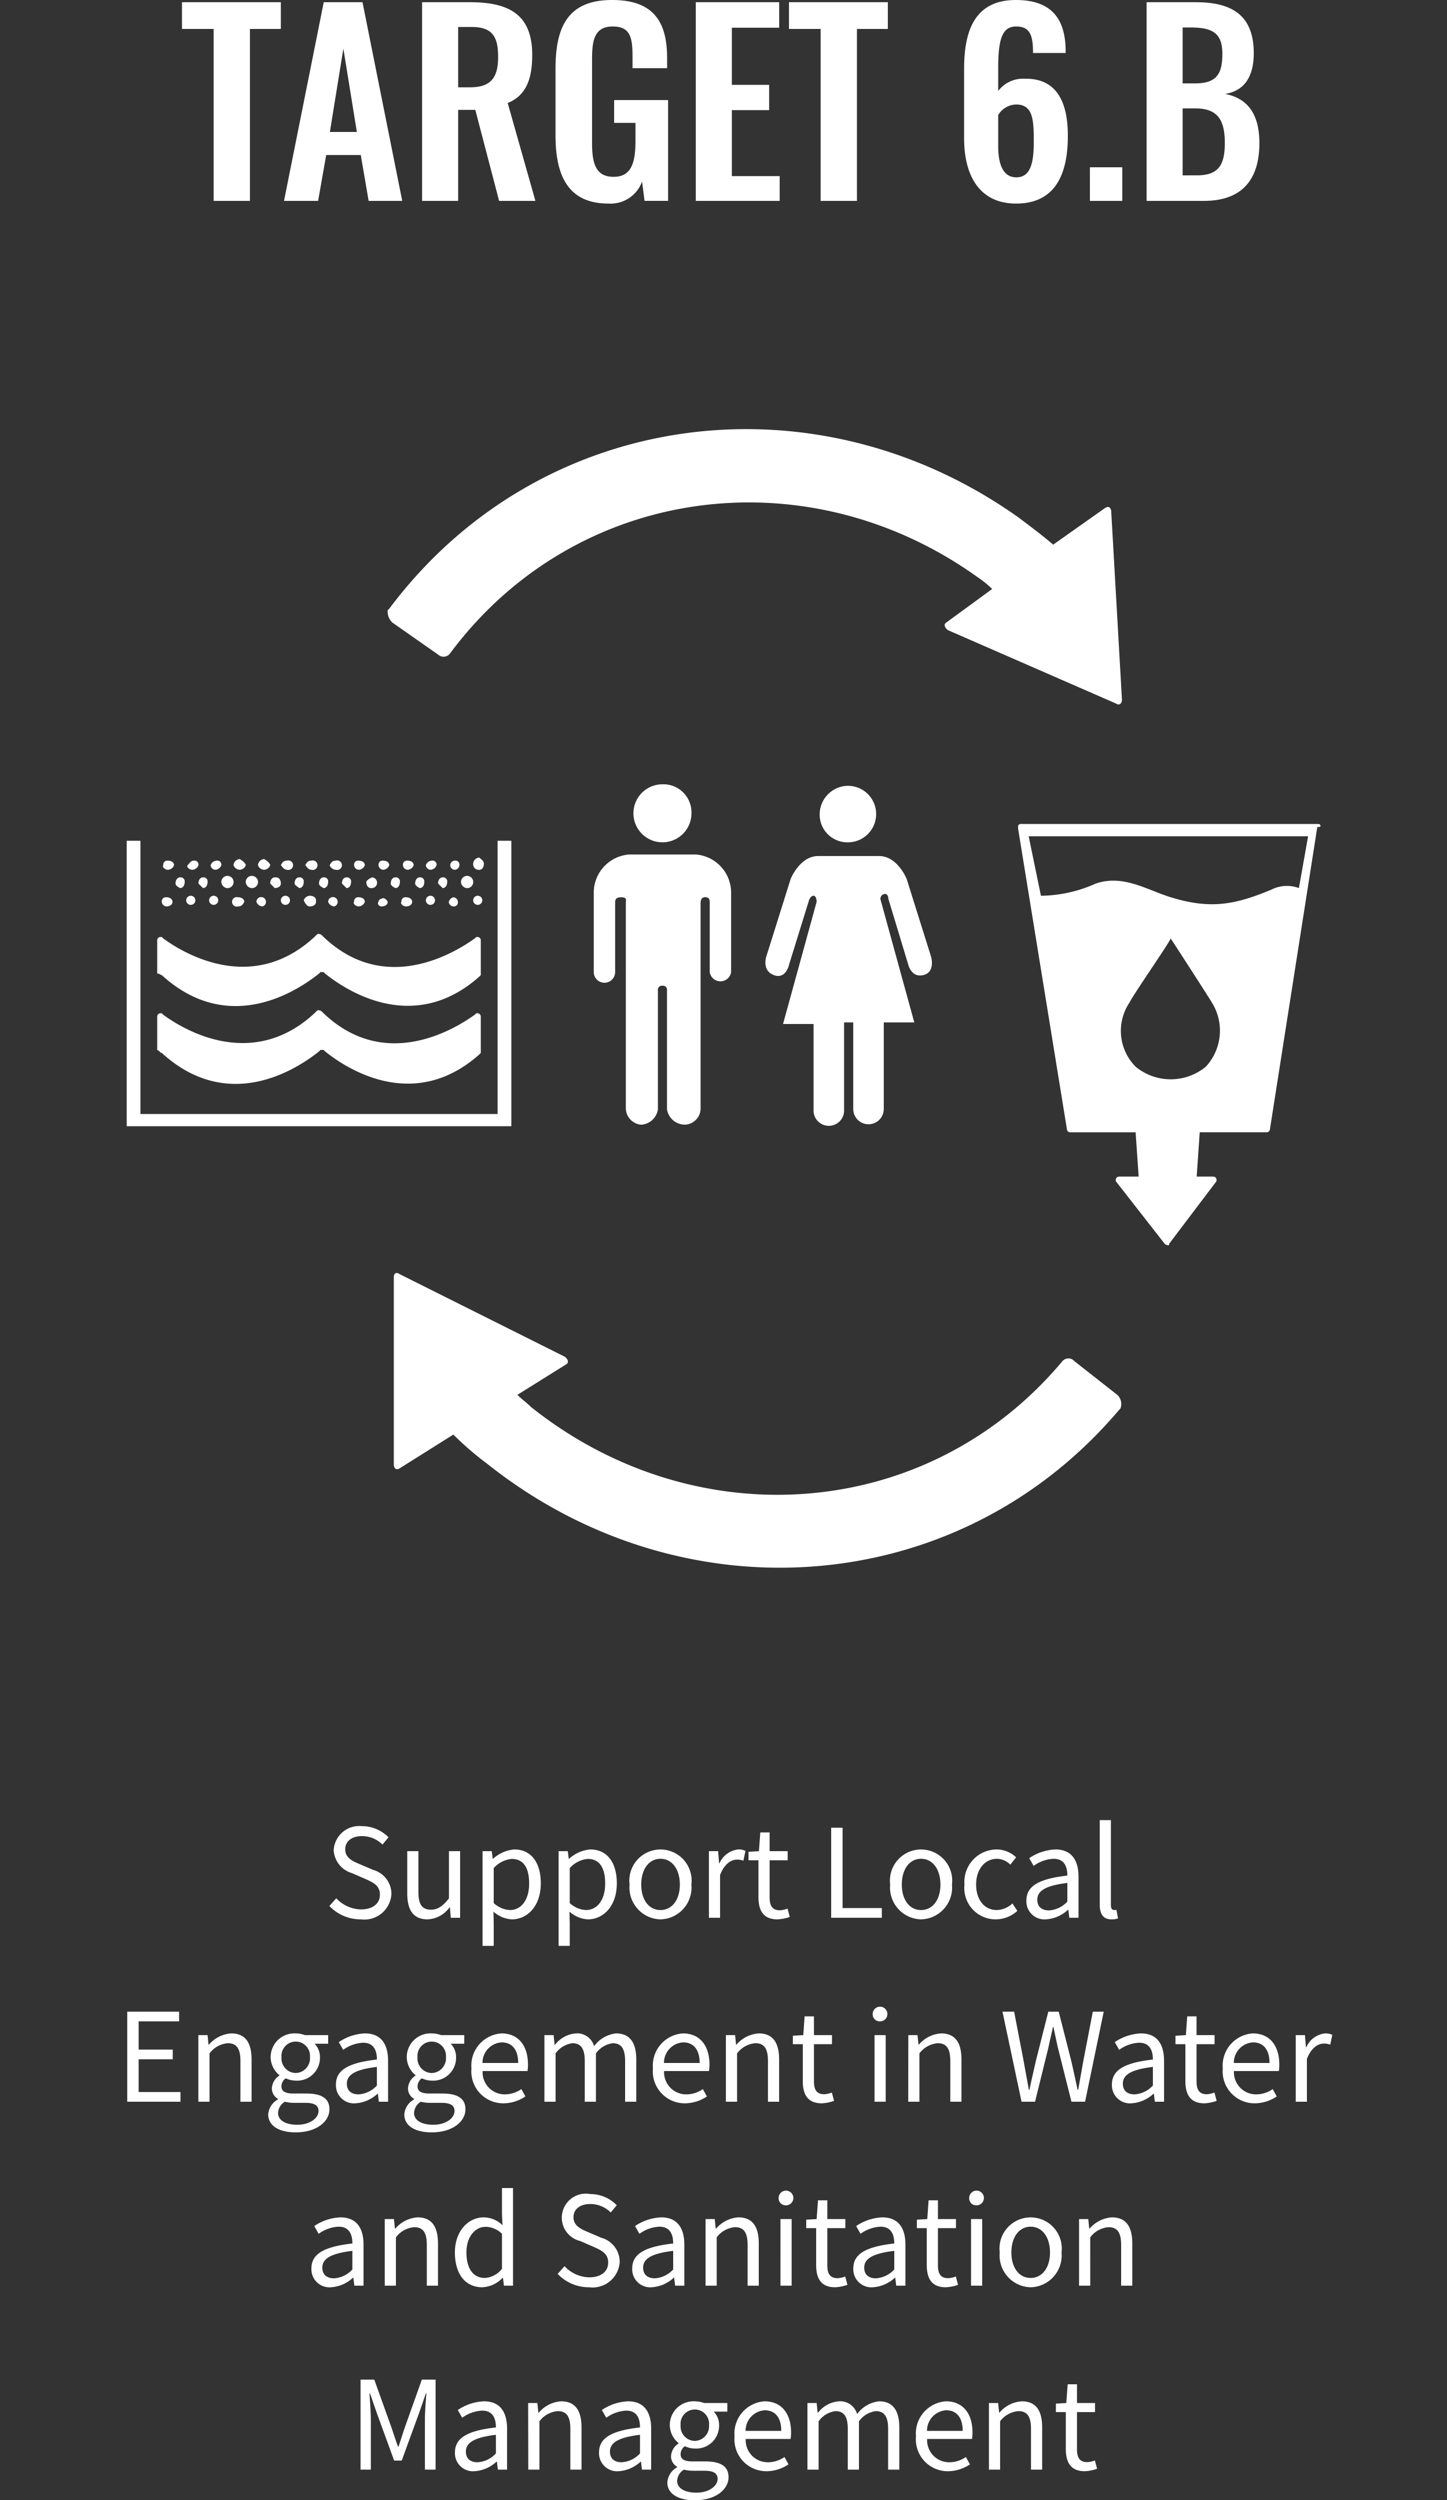
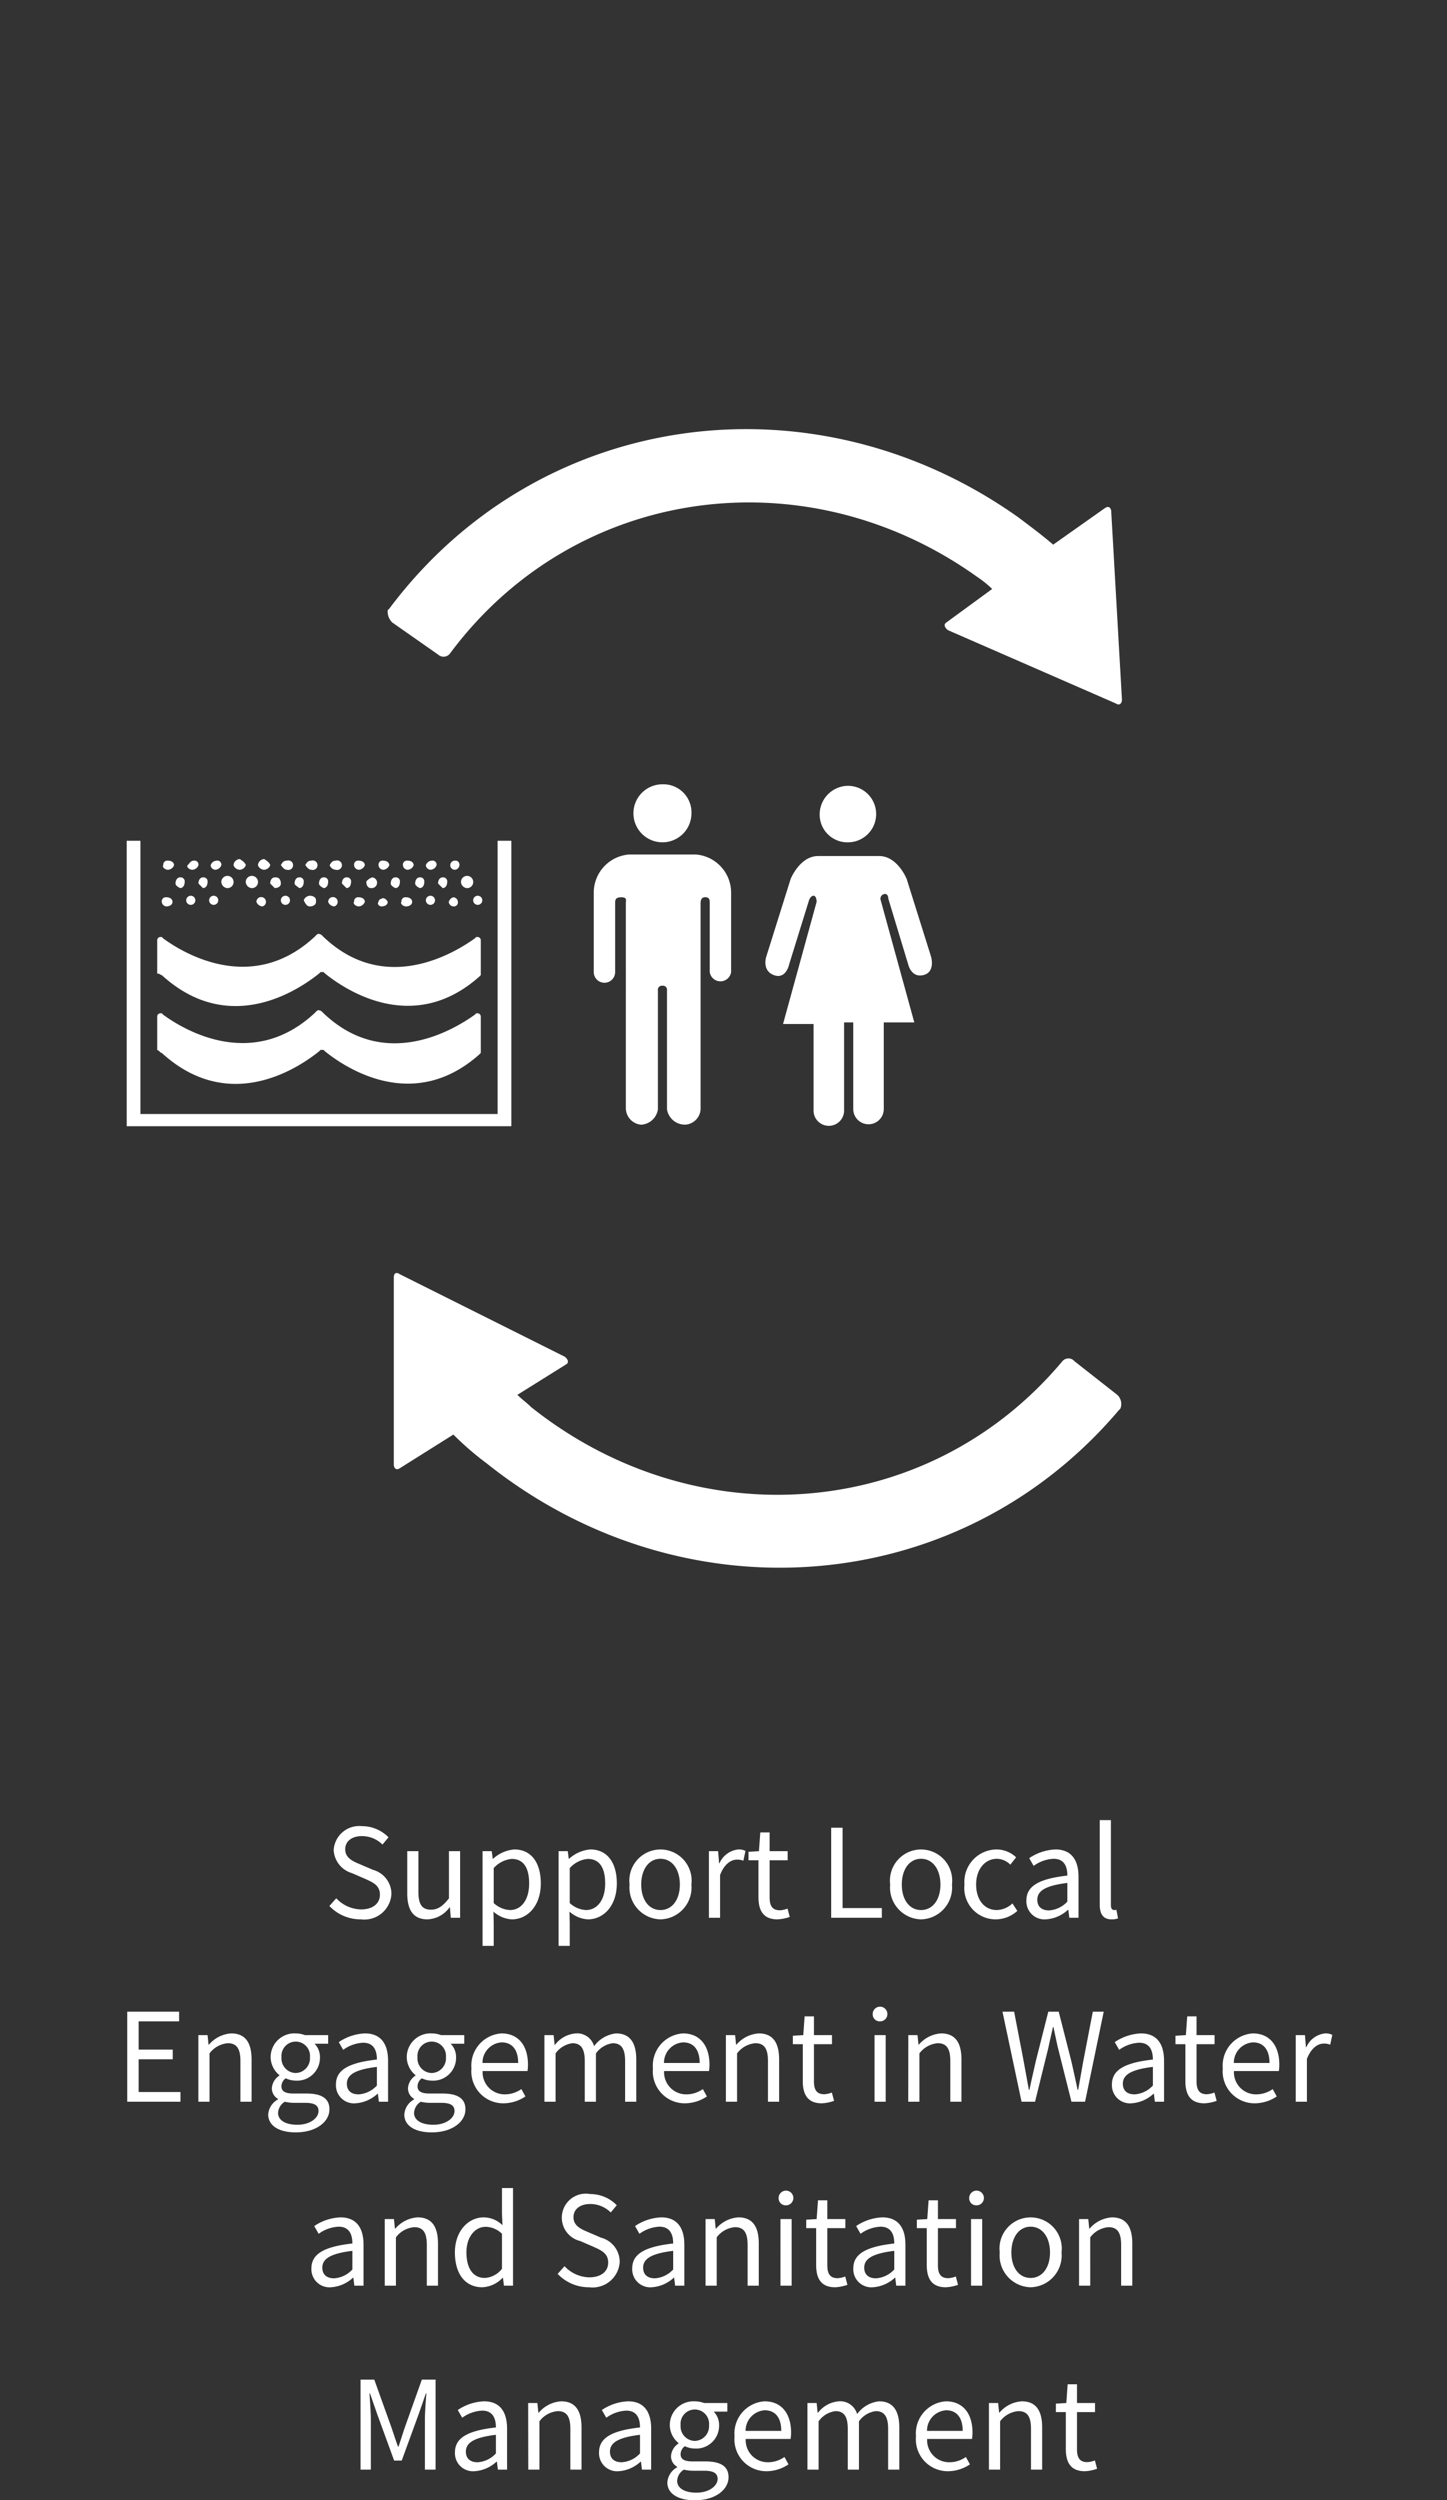
<svg xmlns="http://www.w3.org/2000/svg" width="118" height="203.88" viewBox="0 0 118 203.88">
  <rect x="0" y="0" width="118" height="203.88" fill="#333333" stroke="none" />
  <g id="e-sdg-06-target-6.B-des" transform="translate(-767.999 -5361.62)">
    <path id="Path_123127" data-name="Path 123127" d="M29.43,12.13a2.213,2.213,0,0,0,2.49-2.08,2.042,2.042,0,0,0-1.51-1.96l-1.05-.45c-.57-.24-1.21-.51-1.21-1.22,0-.66.54-1.08,1.37-1.08a2.375,2.375,0,0,1,1.67.69l.49-.59a3.006,3.006,0,0,0-2.16-.91,2.086,2.086,0,0,0-2.31,1.95A2.071,2.071,0,0,0,28.7,8.36l1.06.46c.69.31,1.22.55,1.22,1.3,0,.72-.58,1.2-1.54,1.2a2.839,2.839,0,0,1-2.02-.91l-.56.63A3.5,3.5,0,0,0,29.43,12.13Zm5.43,0a2.329,2.329,0,0,0,1.8-.98h.03l.07.85h.76V6.57h-.91v3.85c-.52.65-.91.92-1.47.92-.72,0-1.02-.43-1.02-1.44V6.57h-.91v3.44C33.21,11.39,33.72,12.13,34.86,12.13Zm4.49,2.16h.91V12.45l-.02-.95a2.45,2.45,0,0,0,1.5.63c1.25,0,2.36-1.07,2.36-2.93,0-1.67-.76-2.77-2.16-2.77a2.9,2.9,0,0,0-1.73.76h-.03l-.08-.62h-.75Zm2.24-2.92a2.1,2.1,0,0,1-1.33-.57V7.95a2.264,2.264,0,0,1,1.46-.75c1.03,0,1.43.81,1.43,2.01C43.15,10.56,42.49,11.37,41.59,11.37Zm3.96,2.92h.91V12.45l-.02-.95a2.45,2.45,0,0,0,1.5.63c1.25,0,2.36-1.07,2.36-2.93,0-1.67-.76-2.77-2.16-2.77a2.9,2.9,0,0,0-1.73.76h-.03l-.08-.62h-.75Zm2.24-2.92a2.1,2.1,0,0,1-1.33-.57V7.95a2.264,2.264,0,0,1,1.46-.75c1.03,0,1.43.81,1.43,2.01C49.35,10.56,48.69,11.37,47.79,11.37Zm6.07.76a2.593,2.593,0,0,0,2.52-2.84,2.54,2.54,0,1,0-5.04,0A2.593,2.593,0,0,0,53.86,12.13Zm0-.76c-.94,0-1.57-.83-1.57-2.08s.63-2.1,1.57-2.1,1.58.85,1.58,2.1S54.8,11.37,53.86,11.37Zm3.95.63h.91V8.51c.36-.93.92-1.25,1.37-1.25a1.285,1.285,0,0,1,.53.09l.17-.8a1.158,1.158,0,0,0-.58-.12,1.875,1.875,0,0,0-1.54,1.13h-.03l-.08-.99h-.75Zm5.59.13a3.418,3.418,0,0,0,1-.2l-.18-.68a1.924,1.924,0,0,1-.62.14c-.63,0-.84-.38-.84-1.05V7.31h1.47V6.57H62.76V5.04H62l-.11,1.53-.85.05v.69h.81v3.01C61.85,11.4,62.24,12.13,63.4,12.13ZM67.78,12h4.13v-.79h-3.2V4.66h-.93Zm7.33.13a2.593,2.593,0,0,0,2.52-2.84,2.54,2.54,0,1,0-5.04,0A2.593,2.593,0,0,0,75.11,12.13Zm0-.76c-.94,0-1.57-.83-1.57-2.08s.63-2.1,1.57-2.1,1.58.85,1.58,2.1S76.05,11.37,75.11,11.37Zm6.09.76a2.633,2.633,0,0,0,1.76-.69l-.4-.61a1.914,1.914,0,0,1-1.28.54c-1,0-1.68-.83-1.68-2.08s.72-2.1,1.71-2.1a1.605,1.605,0,0,1,1.08.48l.47-.6a2.322,2.322,0,0,0-1.59-.64,2.644,2.644,0,0,0-2.62,2.86A2.554,2.554,0,0,0,81.2,12.13Zm4.09,0a2.909,2.909,0,0,0,1.8-.78h.03l.08.65h.75V8.66c0-1.34-.56-2.23-1.88-2.23a4.084,4.084,0,0,0-2.14.71l.36.63a2.992,2.992,0,0,1,1.63-.58c.89,0,1.12.67,1.12,1.37-2.31.26-3.34.85-3.34,2.03A1.472,1.472,0,0,0,85.29,12.13Zm.26-.73c-.54,0-.96-.25-.96-.87,0-.7.62-1.15,2.45-1.37v1.52A2.219,2.219,0,0,1,85.55,11.4Zm5.09.73a1.4,1.4,0,0,0,.53-.08l-.13-.7a.8.8,0,0,1-.19.02c-.14,0-.26-.11-.26-.39V4.04h-.91v6.88C89.68,11.69,89.96,12.13,90.64,12.13ZM10.375,27h4.34v-.79h-3.41V23.54h2.78v-.79h-2.78v-2.3h3.3v-.79h-4.23Zm5.8,0h.91V23.06a2.065,2.065,0,0,1,1.49-.83c.72,0,1.03.43,1.03,1.45V27h.91V23.56c0-1.39-.52-2.13-1.66-2.13a2.6,2.6,0,0,0-1.82.92h-.03l-.08-.78h-.75Zm7.94,2.5c1.68,0,2.75-.87,2.75-1.88,0-.89-.64-1.29-1.9-1.29H23.9c-.73,0-.95-.24-.95-.59a.808.808,0,0,1,.35-.65,1.889,1.889,0,0,0,.81.19,1.862,1.862,0,0,0,1.98-1.89,1.551,1.551,0,0,0-.44-1.12h1.11v-.7h-1.89a2.24,2.24,0,0,0-.76-.14,1.934,1.934,0,0,0-2.04,1.94,1.906,1.906,0,0,0,.71,1.46v.04a1.325,1.325,0,0,0-.61,1.01.982.982,0,0,0,.5.89v.04a1.524,1.524,0,0,0-.8,1.23C21.875,28.98,22.785,29.5,24.115,29.5Zm0-4.84a1.19,1.19,0,0,1-1.16-1.29,1.165,1.165,0,1,1,2.32,0A1.2,1.2,0,0,1,24.115,24.66Zm.13,4.22c-.98,0-1.57-.38-1.57-.96a1.132,1.132,0,0,1,.55-.92,3.054,3.054,0,0,0,.7.09h.94c.72,0,1.11.17,1.11.67C25.975,28.33,25.285,28.88,24.245,28.88Zm4.74-1.75a2.909,2.909,0,0,0,1.8-.78h.03l.08.65h.75V23.66c0-1.34-.56-2.23-1.88-2.23a4.084,4.084,0,0,0-2.14.71l.36.63a2.992,2.992,0,0,1,1.63-.58c.89,0,1.12.67,1.12,1.37-2.31.26-3.34.85-3.34,2.03A1.472,1.472,0,0,0,28.985,27.13Zm.26-.73c-.54,0-.96-.25-.96-.87,0-.7.62-1.15,2.45-1.37v1.52A2.219,2.219,0,0,1,29.245,26.4Zm5.96,3.1c1.68,0,2.75-.87,2.75-1.88,0-.89-.64-1.29-1.9-1.29H35c-.73,0-.95-.24-.95-.59a.808.808,0,0,1,.35-.65,1.889,1.889,0,0,0,.81.19,1.862,1.862,0,0,0,1.98-1.89,1.551,1.551,0,0,0-.44-1.12h1.11v-.7h-1.89a2.24,2.24,0,0,0-.76-.14,1.934,1.934,0,0,0-2.04,1.94,1.906,1.906,0,0,0,.71,1.46v.04a1.325,1.325,0,0,0-.61,1.01.982.982,0,0,0,.5.89v.04a1.524,1.524,0,0,0-.8,1.23C32.965,28.98,33.875,29.5,35.205,29.5Zm0-4.84a1.19,1.19,0,0,1-1.16-1.29,1.165,1.165,0,1,1,2.32,0A1.2,1.2,0,0,1,35.205,24.66Zm.13,4.22c-.98,0-1.57-.38-1.57-.96a1.132,1.132,0,0,1,.55-.92,3.054,3.054,0,0,0,.7.09h.94c.72,0,1.11.17,1.11.67C37.065,28.33,36.375,28.88,35.335,28.88Zm5.71-1.75a3.232,3.232,0,0,0,1.8-.56l-.33-.6a2.341,2.341,0,0,1-1.36.43,1.8,1.8,0,0,1-1.8-1.9h3.66a3.553,3.553,0,0,0,.04-.52c0-1.55-.78-2.55-2.16-2.55a2.627,2.627,0,0,0-2.45,2.86A2.6,2.6,0,0,0,41.045,27.13Zm-1.7-3.29a1.668,1.668,0,0,1,1.56-1.68c.85,0,1.35.59,1.35,1.68ZM44.395,27h.91V23.06a2.006,2.006,0,0,1,1.37-.83c.69,0,1.01.43,1.01,1.45V27h.91V23.06a2.006,2.006,0,0,1,1.37-.83c.69,0,1.01.43,1.01,1.45V27h.91V23.56c0-1.39-.53-2.13-1.65-2.13a2.567,2.567,0,0,0-1.79,1.04,1.432,1.432,0,0,0-1.5-1.04,2.386,2.386,0,0,0-1.69.93h-.03l-.08-.79h-.75Zm11.45.13a3.232,3.232,0,0,0,1.8-.56l-.33-.6a2.341,2.341,0,0,1-1.36.43,1.8,1.8,0,0,1-1.8-1.9h3.66a3.553,3.553,0,0,0,.04-.52c0-1.55-.78-2.55-2.16-2.55a2.627,2.627,0,0,0-2.45,2.86A2.6,2.6,0,0,0,55.845,27.13Zm-1.7-3.29a1.668,1.668,0,0,1,1.56-1.68c.85,0,1.35.59,1.35,1.68ZM59.195,27h.91V23.06a2.065,2.065,0,0,1,1.49-.83c.72,0,1.03.43,1.03,1.45V27h.91V23.56c0-1.39-.52-2.13-1.66-2.13a2.6,2.6,0,0,0-1.82.92h-.03l-.08-.78h-.75Zm7.82.13a3.418,3.418,0,0,0,1-.2l-.18-.68a1.924,1.924,0,0,1-.62.14c-.63,0-.84-.38-.84-1.05V22.31h1.47v-.74h-1.47V20.04h-.76l-.11,1.53-.85.05v.69h.81v3.01C65.465,26.4,65.855,27.13,67.015,27.13Zm4.3-.13h.91V21.57h-.91Zm.46-6.55a.6.6,0,1,0-.61-.61A.577.577,0,0,0,71.775,20.45ZM74.065,27h.91V23.06a2.065,2.065,0,0,1,1.49-.83c.72,0,1.03.43,1.03,1.45V27h.91V23.56c0-1.39-.52-2.13-1.66-2.13a2.6,2.6,0,0,0-1.82.92H74.9l-.08-.78h-.75Zm9.24,0h1.1l1.09-4.42c.12-.58.25-1.11.37-1.67h.04c.12.56.23,1.09.36,1.67L87.375,27h1.11l1.52-7.34h-.89l-.77,4q-.21,1.17-.42,2.37h-.05c-.17-.8-.34-1.59-.52-2.37l-1.02-4h-.85l-1.01,4c-.18.79-.36,1.58-.53,2.37H83.9c-.14-.79-.29-1.58-.43-2.37l-.77-4h-.95Zm8.96.13a2.909,2.909,0,0,0,1.8-.78h.03l.08.65h.75V23.66c0-1.34-.56-2.23-1.88-2.23a4.084,4.084,0,0,0-2.14.71l.36.63a2.992,2.992,0,0,1,1.63-.58c.89,0,1.12.67,1.12,1.37-2.31.26-3.34.85-3.34,2.03A1.472,1.472,0,0,0,92.265,27.13Zm.26-.73c-.54,0-.96-.25-.96-.87,0-.7.62-1.15,2.45-1.37v1.52A2.219,2.219,0,0,1,92.525,26.4Zm5.69.73a3.418,3.418,0,0,0,1-.2l-.18-.68a1.924,1.924,0,0,1-.62.14c-.63,0-.84-.38-.84-1.05V22.31h1.47v-.74h-1.47V20.04h-.76l-.11,1.53-.85.05v.69h.81v3.01C96.665,26.4,97.055,27.13,98.215,27.13Zm4.1,0a3.232,3.232,0,0,0,1.8-.56l-.33-.6a2.341,2.341,0,0,1-1.36.43,1.8,1.8,0,0,1-1.8-1.9h3.66a3.553,3.553,0,0,0,.04-.52c0-1.55-.78-2.55-2.16-2.55a2.627,2.627,0,0,0-2.45,2.86A2.6,2.6,0,0,0,102.315,27.13Zm-1.7-3.29a1.668,1.668,0,0,1,1.56-1.68c.85,0,1.35.59,1.35,1.68Zm5.05,3.16h.91V23.51c.36-.93.92-1.25,1.37-1.25a1.285,1.285,0,0,1,.53.09l.17-.8a1.158,1.158,0,0,0-.58-.12,1.875,1.875,0,0,0-1.54,1.13h-.03l-.08-.99h-.75ZM26.985,42.13a2.909,2.909,0,0,0,1.8-.78h.03l.08.65h.75V38.66c0-1.34-.56-2.23-1.88-2.23a4.084,4.084,0,0,0-2.14.71l.36.63a2.992,2.992,0,0,1,1.63-.58c.89,0,1.12.67,1.12,1.37-2.31.26-3.34.85-3.34,2.03A1.472,1.472,0,0,0,26.985,42.13Zm.26-.73c-.54,0-.96-.25-.96-.87,0-.7.62-1.15,2.45-1.37v1.52A2.219,2.219,0,0,1,27.245,41.4Zm4.13.6h.91V38.06a2.065,2.065,0,0,1,1.49-.83c.72,0,1.03.43,1.03,1.45V42h.91V38.56c0-1.39-.52-2.13-1.66-2.13a2.6,2.6,0,0,0-1.82.92h-.03l-.08-.78h-.75Zm7.96.13a2.422,2.422,0,0,0,1.65-.77h.03l.08.64h.74V34.04h-.9v2.09l.04.94a2.209,2.209,0,0,0-1.53-.64c-1.24,0-2.35,1.1-2.35,2.86C37.1,41.1,37.975,42.13,39.335,42.13Zm.2-.76c-.96,0-1.5-.78-1.5-2.09,0-1.24.69-2.08,1.57-2.08a1.945,1.945,0,0,1,1.33.57v2.85A1.9,1.9,0,0,1,39.535,41.37Zm8.51.76a2.213,2.213,0,0,0,2.49-2.08,2.042,2.042,0,0,0-1.51-1.96l-1.05-.45c-.57-.24-1.21-.51-1.21-1.22,0-.66.54-1.08,1.37-1.08a2.375,2.375,0,0,1,1.67.69l.49-.59a3.006,3.006,0,0,0-2.16-.91,1.959,1.959,0,0,0-.82,3.83l1.06.46c.69.31,1.22.55,1.22,1.3,0,.72-.58,1.2-1.54,1.2a2.839,2.839,0,0,1-2.02-.91l-.56.63A3.5,3.5,0,0,0,48.045,42.13Zm5.1,0a2.909,2.909,0,0,0,1.8-.78h.03l.08.65h.75V38.66c0-1.34-.56-2.23-1.88-2.23a4.084,4.084,0,0,0-2.14.71l.36.63a2.992,2.992,0,0,1,1.63-.58c.89,0,1.12.67,1.12,1.37-2.31.26-3.34.85-3.34,2.03A1.472,1.472,0,0,0,53.145,42.13Zm.26-.73c-.54,0-.96-.25-.96-.87,0-.7.62-1.15,2.45-1.37v1.52A2.219,2.219,0,0,1,53.405,41.4Zm4.13.6h.91V38.06a2.065,2.065,0,0,1,1.49-.83c.72,0,1.03.43,1.03,1.45V42h.91V38.56c0-1.39-.52-2.13-1.66-2.13a2.6,2.6,0,0,0-1.82.92h-.03l-.08-.78h-.75Zm6.11,0h.91V36.57h-.91Zm.46-6.55a.6.6,0,1,0-.61-.61A.577.577,0,0,0,64.105,35.45Zm4,6.68a3.418,3.418,0,0,0,1-.2l-.18-.68a1.924,1.924,0,0,1-.62.14c-.63,0-.84-.38-.84-1.05V37.31h1.47v-.74h-1.47V35.04h-.76l-.11,1.53-.85.05v.69h.81v3.01C66.555,41.4,66.945,42.13,68.105,42.13Zm3.07,0a2.909,2.909,0,0,0,1.8-.78h.03l.08.65h.75V38.66c0-1.34-.56-2.23-1.88-2.23a4.084,4.084,0,0,0-2.14.71l.36.63a2.992,2.992,0,0,1,1.63-.58c.89,0,1.12.67,1.12,1.37-2.31.26-3.34.85-3.34,2.03A1.472,1.472,0,0,0,71.175,42.13Zm.26-.73c-.54,0-.96-.25-.96-.87,0-.7.62-1.15,2.45-1.37v1.52A2.219,2.219,0,0,1,71.435,41.4Zm5.69.73a3.418,3.418,0,0,0,1-.2l-.18-.68a1.924,1.924,0,0,1-.62.14c-.63,0-.84-.38-.84-1.05V37.31h1.47v-.74h-1.47V35.04h-.76l-.11,1.53-.85.05v.69h.81v3.01C75.575,41.4,75.965,42.13,77.125,42.13Zm2.06-.13h.91V36.57h-.91Zm.46-6.55a.6.6,0,1,0-.61-.61A.577.577,0,0,0,79.645,35.45Zm4.4,6.68a2.593,2.593,0,0,0,2.52-2.84,2.54,2.54,0,1,0-5.04,0A2.593,2.593,0,0,0,84.045,42.13Zm0-.76c-.94,0-1.57-.83-1.57-2.08s.63-2.1,1.57-2.1,1.58.85,1.58,2.1S84.985,41.37,84.045,41.37Zm3.95.63h.91V38.06a2.065,2.065,0,0,1,1.49-.83c.72,0,1.03.43,1.03,1.45V42h.91V38.56c0-1.39-.52-2.13-1.66-2.13a2.6,2.6,0,0,0-1.82.92h-.03l-.08-.78h-.75ZM29.4,57h.84V52.94c0-.63-.07-1.52-.11-2.16h.04l.58,1.67,1.39,3.81h.62l1.39-3.81.58-1.67h.04c-.05.64-.12,1.53-.12,2.16V57h.87V49.66H34.4l-1.4,3.93c-.17.51-.33,1.02-.5,1.53h-.05c-.18-.51-.35-1.02-.52-1.53l-1.41-3.93H29.4Zm9.29.13a2.909,2.909,0,0,0,1.8-.78h.03l.08.65h.75V53.66c0-1.34-.56-2.23-1.88-2.23a4.084,4.084,0,0,0-2.14.71l.36.63a2.992,2.992,0,0,1,1.63-.58c.89,0,1.12.67,1.12,1.37-2.31.26-3.34.85-3.34,2.03A1.472,1.472,0,0,0,38.685,57.13Zm.26-.73c-.54,0-.96-.25-.96-.87,0-.7.62-1.15,2.45-1.37v1.52A2.219,2.219,0,0,1,38.945,56.4Zm4.13.6h.91V53.06a2.065,2.065,0,0,1,1.49-.83c.72,0,1.03.43,1.03,1.45V57h.91V53.56c0-1.39-.52-2.13-1.66-2.13a2.6,2.6,0,0,0-1.82.92H43.9l-.08-.78h-.75Zm7.36.13a2.909,2.909,0,0,0,1.8-.78h.03l.08.65h.75V53.66c0-1.34-.56-2.23-1.88-2.23a4.084,4.084,0,0,0-2.14.71l.36.63a2.992,2.992,0,0,1,1.63-.58c.89,0,1.12.67,1.12,1.37-2.31.26-3.34.85-3.34,2.03A1.472,1.472,0,0,0,50.435,57.13Zm.26-.73c-.54,0-.96-.25-.96-.87,0-.7.62-1.15,2.45-1.37v1.52A2.219,2.219,0,0,1,50.695,56.4Zm5.96,3.1c1.68,0,2.75-.87,2.75-1.88,0-.89-.64-1.29-1.9-1.29h-1.06c-.73,0-.95-.24-.95-.59a.808.808,0,0,1,.35-.65,1.889,1.889,0,0,0,.81.19,1.862,1.862,0,0,0,1.98-1.89,1.551,1.551,0,0,0-.44-1.12h1.11v-.7h-1.89a2.24,2.24,0,0,0-.76-.14,1.934,1.934,0,0,0-2.04,1.94,1.906,1.906,0,0,0,.71,1.46v.04a1.325,1.325,0,0,0-.61,1.01.982.982,0,0,0,.5.89v.04a1.524,1.524,0,0,0-.8,1.23C54.415,58.98,55.325,59.5,56.655,59.5Zm0-4.84a1.19,1.19,0,0,1-1.16-1.29,1.165,1.165,0,1,1,2.32,0A1.2,1.2,0,0,1,56.655,54.66Zm.13,4.22c-.98,0-1.57-.38-1.57-.96a1.132,1.132,0,0,1,.55-.92,3.054,3.054,0,0,0,.7.09h.94c.72,0,1.11.17,1.11.67C58.515,58.33,57.825,58.88,56.785,58.88Zm5.71-1.75a3.232,3.232,0,0,0,1.8-.56l-.33-.6a2.341,2.341,0,0,1-1.36.43,1.8,1.8,0,0,1-1.8-1.9h3.66a3.553,3.553,0,0,0,.04-.52c0-1.55-.78-2.55-2.16-2.55a2.627,2.627,0,0,0-2.45,2.86A2.6,2.6,0,0,0,62.5,57.13Zm-1.7-3.29a1.668,1.668,0,0,1,1.56-1.68c.85,0,1.35.59,1.35,1.68ZM65.845,57h.91V53.06a2.006,2.006,0,0,1,1.37-.83c.69,0,1.01.43,1.01,1.45V57h.91V53.06a2.006,2.006,0,0,1,1.37-.83c.69,0,1.01.43,1.01,1.45V57h.91V53.56c0-1.39-.53-2.13-1.65-2.13a2.567,2.567,0,0,0-1.79,1.04,1.432,1.432,0,0,0-1.5-1.04,2.386,2.386,0,0,0-1.69.93h-.03l-.08-.79h-.75Zm11.45.13a3.232,3.232,0,0,0,1.8-.56l-.33-.6a2.341,2.341,0,0,1-1.36.43,1.8,1.8,0,0,1-1.8-1.9h3.66a3.553,3.553,0,0,0,.04-.52c0-1.55-.78-2.55-2.16-2.55a2.627,2.627,0,0,0-2.45,2.86A2.6,2.6,0,0,0,77.295,57.13Zm-1.7-3.29a1.668,1.668,0,0,1,1.56-1.68c.85,0,1.35.59,1.35,1.68ZM80.645,57h.91V53.06a2.065,2.065,0,0,1,1.49-.83c.72,0,1.03.43,1.03,1.45V57h.91V53.56c0-1.39-.52-2.13-1.66-2.13a2.6,2.6,0,0,0-1.82.92h-.03l-.08-.78h-.75Zm7.82.13a3.418,3.418,0,0,0,1-.2l-.18-.68a1.924,1.924,0,0,1-.62.14c-.63,0-.84-.38-.84-1.05V52.31h1.47v-.74h-1.47V50.04h-.76l-.11,1.53-.85.05v.69h.81v3.01C86.915,56.4,87.305,57.13,88.465,57.13Z" transform="translate(768 5506)" fill="#fff" />
-     <path id="Path_123134" data-name="Path 123134" d="M17.42,24h2.96V9.98H22.9V7.8H14.84V9.98h2.58Zm5.74,0h2.78l.66-3.74h2.82L30.06,24H32.8L29.56,7.8H26.4Zm3.74-5.62,1.1-6.8,1.1,6.8ZM34.42,24h2.94V16.58h1.4L40.7,24h2.96L41.4,16.02c1.52-.62,2-1.98,2-3.92,0-3.26-1.84-4.3-5.08-4.3h-3.9Zm2.94-9.26V9.82h1.1c1.7,0,2.16.8,2.16,2.44,0,1.74-.62,2.48-2.32,2.48Zm12.26,9.48a2.73,2.73,0,0,0,2.74-1.8l.2,1.58h1.92V15.78h-4.4v1.86h1.74v1.52c0,1.76-.36,2.88-1.78,2.88-1.44,0-1.76-1.06-1.76-2.74V12.52c0-1.48.12-2.74,1.68-2.74,1.46,0,1.62.92,1.62,2.48v.92H54.4v-.84c0-3-1.16-4.72-4.48-4.72-3.56,0-4.62,2.12-4.62,5.6v5.44C45.3,22.08,46.42,24.22,49.62,24.22ZM56.74,24h6.84V21.98h-3.9V16.6h3.04V14.54H59.68V9.88h3.86V7.8h-6.8Zm10.18,0h2.96V9.98H72.4V7.8H64.34V9.98h2.58Zm15.94.22c3.16,0,4.22-2.34,4.22-5.52,0-2.72-.88-4.7-3.5-4.66a2.54,2.54,0,0,0-2.18,1V13.12c0-2.46.4-3.34,1.46-3.34,1.14,0,1.38.72,1.38,2.16H86.9v-.26c-.04-2.62-1.24-4.06-4.06-4.06-3.32,0-4.22,2.46-4.22,5.6V18.9C78.62,21.92,79.86,24.22,82.86,24.22Zm.02-2.14c-1.14,0-1.48-1.18-1.48-2.54V17a1.753,1.753,0,0,1,1.46-.86c1.42,0,1.44,1.34,1.44,3.08C84.3,20.94,84.02,22.08,82.88,22.08Zm6,1.92h2.64V21.26H88.88Zm4.62,0h4.68c3,0,4.52-1.62,4.52-4.72,0-2.28-.9-3.64-2.8-4,1.52-.24,2.34-1.34,2.34-3.32,0-3.2-1.9-4.16-4.74-4.16h-4Zm2.94-9.58V9.86h.6c1.8,0,2.64.42,2.64,2.14,0,1.64-.46,2.42-2.22,2.42Zm0,7.5V16.46h1.04c1.76,0,2.4.88,2.4,2.8,0,1.82-.5,2.66-2.3,2.66Z" transform="translate(768 5354)" fill="#fff" />
    <g id="Group_99658" data-name="Group 99658" transform="translate(-735.301 1846)">
      <g id="Group_98966" data-name="Group 98966" transform="translate(1503.3 3538)">
        <rect id="Rectangle_31702" data-name="Rectangle 31702" width="118" height="118" transform="translate(0 0)" fill="none" />
      </g>
      <g id="Group_99032" data-name="Group 99032" transform="translate(1513.631 3550.613)">
        <g id="Group_98977" data-name="Group 98977" transform="translate(21.783 68.813)">
          <path id="Path_119629" data-name="Path 119629" d="M88.1,99.354l-3.485-2.738a.648.648,0,0,0-1,0h0c-10.954,13.07-29.873,14.439-43.316,3.734-.373-.373-.747-.622-1.12-1l3.983-2.489c.373-.249-.124-.622-.124-.622L29.6,89.52c-.373-.249-.5,0-.5.249v.124h0v15.186c0,.124.124.5.5.249h0l4.357-2.738a24.892,24.892,0,0,0,2.738,2.365c15.932,12.7,38.462,11.078,51.532-4.357l.124-.124a1.024,1.024,0,0,0-.249-1.12Z" transform="translate(-29.1 -89.417)" fill="#fff" />
        </g>
        <g id="Group_98978" data-name="Group 98978" transform="translate(21.285 0)">
          <path id="Path_119630" data-name="Path 119630" d="M29.073,49.9l3.734,2.614a.658.658,0,0,0,1-.124h0c10.207-13.692,29-16.181,42.943-6.224a8.72,8.72,0,0,1,1.245,1L74.257,49.9c-.373.249.124.622.124.622L88.073,56.5c.373.249.5-.124.5-.249v-.124h0L87.7,40.813c0-.124-.124-.5-.5-.249h0L82.97,43.552c-.871-.747-1.867-1.494-2.863-2.241C63.428,29.486,41.023,32.474,28.824,48.78L28.7,48.9a1.255,1.255,0,0,0,.373,1Z" transform="translate(-28.7 -34.133)" fill="#fff" />
        </g>
        <g id="Group_98979" data-name="Group 98979" transform="translate(73.024 76.509)">
-           <path id="Path_119631" data-name="Path 119631" d="M70.433,95.6Z" transform="translate(-70.267 -95.6)" fill="#fff" />
-         </g>
+           </g>
        <g id="Group_99024" data-name="Group 99024" transform="translate(0 33.566)">
          <g id="Group_98980" data-name="Group 98980">
            <path id="Path_119632" data-name="Path 119632" d="M41.847,61.1V83.381H12.72V61.1H11.6V84.376H42.967V61.1Z" transform="translate(-11.6 -61.1)" fill="#fff" />
          </g>
          <g id="Group_98981" data-name="Group 98981" transform="translate(2.489 7.593)">
            <path id="Path_119633" data-name="Path 119633" d="M13.973,70.561h0c5.726,5.228,11.576.871,12.821-.124l.124-.124h.249l.124.124c1.245,1,6.97,5.228,12.572.249l.124-.124V67.7a.268.268,0,0,0-.249-.249h-.124l-.124.124c-1.743,1.245-7.344,4.605-12.323-.124l-.124-.124a.435.435,0,0,0-.249-.124c-.124,0-.124,0-.249.124l-.124.124c-4.979,4.605-10.456,1.494-12.323.124l-.124-.124h-.124a.268.268,0,0,0-.249.249v2.738h0C13.849,70.436,13.849,70.561,13.973,70.561Z" transform="translate(-13.6 -67.2)" fill="#fff" />
          </g>
          <g id="Group_98982" data-name="Group 98982" transform="translate(2.489 13.816)">
            <path id="Path_119634" data-name="Path 119634" d="M13.973,75.685h0c5.726,5.228,11.576.871,12.821-.124l.124-.124h.249l.124.124c1.245,1,6.97,5.228,12.572.249l.124-.124V72.7a.268.268,0,0,0-.249-.249h-.124l-.124.124c-1.743,1.245-7.344,4.605-12.323-.124l-.124-.124a.435.435,0,0,0-.249-.124c-.124,0-.124,0-.249.124l-.124.124c-4.979,4.605-10.456,1.494-12.323.124l-.124-.124h-.124a.268.268,0,0,0-.249.249v2.738h0C13.849,75.561,13.849,75.685,13.973,75.685Z" transform="translate(-13.6 -72.2)" fill="#fff" />
          </g>
          <g id="Group_98983" data-name="Group 98983" transform="translate(2.863 4.605)">
            <path id="Path_119635" data-name="Path 119635" d="M14.273,65.547c.249,0,.5-.124.5-.373h0c0-.249-.249-.373-.5-.373a.33.33,0,0,0-.373.373A.4.4,0,0,0,14.273,65.547Z" transform="translate(-13.9 -64.8)" fill="#fff" />
          </g>
          <g id="Group_98984" data-name="Group 98984" transform="translate(4.854 4.481)">
            <circle id="Ellipse_489" data-name="Ellipse 489" cx="0.373" cy="0.373" r="0.373" fill="#fff" />
          </g>
          <g id="Group_98985" data-name="Group 98985" transform="translate(6.722 4.481)">
            <circle id="Ellipse_490" data-name="Ellipse 490" cx="0.373" cy="0.373" r="0.373" fill="#fff" />
          </g>
          <g id="Group_98986" data-name="Group 98986" transform="translate(8.589 4.605)">
-             <path id="Path_119636" data-name="Path 119636" d="M19,65.547c.249,0,.373-.124.5-.373h0c0-.249-.249-.373-.5-.373a.389.389,0,1,0,0,.747Z" transform="translate(-18.5 -64.8)" fill="#fff" />
-           </g>
+             </g>
          <g id="Group_98987" data-name="Group 98987" transform="translate(10.58 4.605)">
            <path id="Path_119637" data-name="Path 119637" d="M20.6,65.547a.389.389,0,1,0-.5-.373A.556.556,0,0,0,20.6,65.547Z" transform="translate(-20.1 -64.8)" fill="#fff" />
          </g>
          <g id="Group_98988" data-name="Group 98988" transform="translate(12.572 4.481)">
            <circle id="Ellipse_491" data-name="Ellipse 491" cx="0.373" cy="0.373" r="0.373" fill="#fff" />
          </g>
          <g id="Group_98989" data-name="Group 98989" transform="translate(14.439 4.481)">
            <path id="Path_119638" data-name="Path 119638" d="M23.7,65.571c.249,0,.5-.124.5-.373v-.124c0-.249-.249-.373-.5-.373a.556.556,0,0,0-.5.373c.124.249.249.5.5.5Z" transform="translate(-23.2 -64.7)" fill="#fff" />
          </g>
          <g id="Group_98990" data-name="Group 98990" transform="translate(16.43 4.605)">
            <path id="Path_119639" data-name="Path 119639" d="M25.3,65.547a.389.389,0,1,0-.5-.373.556.556,0,0,0,.5.373Z" transform="translate(-24.8 -64.8)" fill="#fff" />
          </g>
          <g id="Group_98991" data-name="Group 98991" transform="translate(18.513 4.605)">
            <path id="Path_119640" data-name="Path 119640" d="M26.88,65.547a.556.556,0,0,0,.5-.373c0-.249-.249-.373-.5-.373a.33.33,0,0,0-.373.373c-.124.124.124.373.373.373Z" transform="translate(-26.473 -64.8)" fill="#fff" />
          </g>
          <g id="Group_98992" data-name="Group 98992" transform="translate(20.489 4.681)">
            <path id="Path_119641" data-name="Path 119641" d="M28.359,65.532c.249,0,.5-.124.5-.373h0c-.124-.249-.373-.373-.5-.249a.268.268,0,0,0-.249.249c-.124.124,0,.373.249.373Z" transform="translate(-28.061 -64.861)" fill="#fff" />
          </g>
          <g id="Group_98993" data-name="Group 98993" transform="translate(22.372 4.605)">
            <path id="Path_119642" data-name="Path 119642" d="M29.98,65.547c.249,0,.5-.124.5-.373h0c0-.249-.249-.373-.5-.373a.33.33,0,0,0-.373.373C29.482,65.3,29.731,65.547,29.98,65.547Z" transform="translate(-29.573 -64.8)" fill="#fff" />
          </g>
          <g id="Group_98994" data-name="Group 98994" transform="translate(24.397 4.481)">
            <circle id="Ellipse_492" data-name="Ellipse 492" cx="0.373" cy="0.373" r="0.373" fill="#fff" />
          </g>
          <g id="Group_98995" data-name="Group 98995" transform="translate(26.264 4.605)">
            <path id="Path_119643" data-name="Path 119643" d="M33.073,65.547a.33.33,0,0,0,.373-.373h0a.4.4,0,0,0-.373-.373.561.561,0,0,0-.373.373A.4.4,0,0,0,33.073,65.547Z" transform="translate(-32.7 -64.8)" fill="#fff" />
          </g>
          <g id="Group_98996" data-name="Group 98996" transform="translate(28.255 4.481)">
            <circle id="Ellipse_493" data-name="Ellipse 493" cx="0.373" cy="0.373" r="0.373" fill="#fff" />
          </g>
          <g id="Group_98997" data-name="Group 98997" transform="translate(3.983 2.987)">
            <path id="Path_119644" data-name="Path 119644" d="M15.173,64.371c.249,0,.373-.249.373-.5a.33.33,0,0,0-.373-.373c-.249,0-.373.249-.373.5Q14.8,64.185,15.173,64.371Z" transform="translate(-14.8 -63.5)" fill="#fff" />
          </g>
          <g id="Group_98998" data-name="Group 98998" transform="translate(5.85 2.987)">
            <path id="Path_119645" data-name="Path 119645" d="M16.673,64.371c.249,0,.373-.249.373-.5a.33.33,0,0,0-.373-.373c-.249,0-.373.249-.373.5Z" transform="translate(-16.3 -63.5)" fill="#fff" />
          </g>
          <g id="Group_98999" data-name="Group 98999" transform="translate(7.717 2.863)">
            <path id="Path_119646" data-name="Path 119646" d="M18.3,64.4a.5.5,0,1,0-.5-.5.535.535,0,0,0,.5.5Z" transform="translate(-17.8 -63.4)" fill="#fff" />
          </g>
          <g id="Group_99000" data-name="Group 99000" transform="translate(9.709 2.863)">
            <path id="Path_119647" data-name="Path 119647" d="M19.9,64.4a.5.5,0,1,0-.5-.5.535.535,0,0,0,.5.5Z" transform="translate(-19.4 -63.4)" fill="#fff" />
          </g>
          <g id="Group_99001" data-name="Group 99001" transform="translate(11.7 2.987)">
            <path id="Path_119648" data-name="Path 119648" d="M21.373,64.371c.249,0,.5-.124.5-.373s-.124-.5-.373-.5h-.124c-.249,0-.373.249-.373.5Z" transform="translate(-21 -63.5)" fill="#fff" />
          </g>
          <g id="Group_99002" data-name="Group 99002" transform="translate(13.692 2.987)">
            <path id="Path_119649" data-name="Path 119649" d="M22.973,64.371c.249,0,.373-.249.373-.5a.33.33,0,0,0-.373-.373c-.249,0-.373.249-.373.5C22.6,64.122,22.849,64.247,22.973,64.371Z" transform="translate(-22.6 -63.5)" fill="#fff" />
          </g>
          <g id="Group_99003" data-name="Group 99003" transform="translate(15.684 2.987)">
            <path id="Path_119650" data-name="Path 119650" d="M24.573,64.371c.249,0,.373-.249.373-.5a.33.33,0,0,0-.373-.373c-.249,0-.373.249-.373.5Q24.2,64.185,24.573,64.371Z" transform="translate(-24.2 -63.5)" fill="#fff" />
          </g>
          <g id="Group_99004" data-name="Group 99004" transform="translate(17.551 2.987)">
            <path id="Path_119651" data-name="Path 119651" d="M26.073,64.371c.249,0,.373-.249.373-.5a.33.33,0,0,0-.373-.373c-.249,0-.373.249-.373.5Z" transform="translate(-25.7 -63.5)" fill="#fff" />
          </g>
          <g id="Group_99005" data-name="Group 99005" transform="translate(19.542 2.987)">
            <path id="Path_119652" data-name="Path 119652" d="M27.673,64.371A.44.44,0,1,0,27.8,63.5c-.124,0-.5.249-.5.373h0C27.3,64.122,27.424,64.371,27.673,64.371Z" transform="translate(-27.3 -63.5)" fill="#fff" />
          </g>
          <g id="Group_99006" data-name="Group 99006" transform="translate(21.534 2.987)">
            <path id="Path_119653" data-name="Path 119653" d="M29.273,64.371c.249,0,.373-.249.373-.5a.33.33,0,0,0-.373-.373c-.249,0-.373.249-.373.5Q28.9,64.185,29.273,64.371Z" transform="translate(-28.9 -63.5)" fill="#fff" />
          </g>
          <g id="Group_99007" data-name="Group 99007" transform="translate(23.525 2.987)">
            <path id="Path_119654" data-name="Path 119654" d="M30.873,64.371c.249,0,.373-.249.373-.5a.33.33,0,0,0-.373-.373c-.249,0-.373.249-.373.5Q30.5,64.185,30.873,64.371Z" transform="translate(-30.5 -63.5)" fill="#fff" />
          </g>
          <g id="Group_99008" data-name="Group 99008" transform="translate(25.392 2.987)">
            <path id="Path_119655" data-name="Path 119655" d="M32.373,64.371c.249,0,.373-.249.373-.5a.33.33,0,0,0-.373-.373c-.249,0-.373.249-.373.5Z" transform="translate(-32 -63.5)" fill="#fff" />
          </g>
          <g id="Group_99009" data-name="Group 99009" transform="translate(27.259 2.863)">
            <path id="Path_119656" data-name="Path 119656" d="M34,64.4a.5.5,0,1,0-.5-.5.535.535,0,0,0,.5.5Z" transform="translate(-33.5 -63.4)" fill="#fff" />
          </g>
          <g id="Group_99010" data-name="Group 99010" transform="translate(2.954 1.618)">
            <path id="Path_119657" data-name="Path 119657" d="M14.38,63.147a.556.556,0,0,0,.5-.373c0-.249-.249-.373-.5-.373a.33.33,0,0,0-.373.373C13.882,62.9,14.131,63.147,14.38,63.147Z" transform="translate(-13.973 -62.4)" fill="#fff" />
          </g>
          <g id="Group_99011" data-name="Group 99011" transform="translate(4.946 1.618)">
            <path id="Path_119658" data-name="Path 119658" d="M15.98,63.147a.556.556,0,0,0,.5-.373A.33.33,0,0,0,16.1,62.4h0c-.249,0-.373.249-.5.373S15.731,63.147,15.98,63.147Z" transform="translate(-15.573 -62.4)" fill="#fff" />
          </g>
          <g id="Group_99012" data-name="Group 99012" transform="translate(6.846 1.618)">
            <path id="Path_119659" data-name="Path 119659" d="M17.473,63.147a.556.556,0,0,0,.5-.373A.33.33,0,0,0,17.6,62.4h0a.556.556,0,0,0-.5.373A.4.4,0,0,0,17.473,63.147Z" transform="translate(-17.1 -62.4)" fill="#fff" />
          </g>
          <g id="Group_99013" data-name="Group 99013" transform="translate(8.713 1.494)">
            <path id="Path_119660" data-name="Path 119660" d="M19.1,63.171a.556.556,0,0,0,.5-.373c0-.124-.249-.373-.5-.5a.535.535,0,0,0-.5.5h0A.556.556,0,0,0,19.1,63.171Z" transform="translate(-18.6 -62.3)" fill="#fff" />
          </g>
          <g id="Group_99014" data-name="Group 99014" transform="translate(10.705 1.494)">
            <path id="Path_119661" data-name="Path 119661" d="M20.7,63.171a.556.556,0,0,0,.5-.373c0-.124-.249-.373-.5-.5a.535.535,0,0,0-.5.5h0A.556.556,0,0,0,20.7,63.171Z" transform="translate(-20.2 -62.3)" fill="#fff" />
          </g>
          <g id="Group_99015" data-name="Group 99015" transform="translate(12.572 1.618)">
            <path id="Path_119662" data-name="Path 119662" d="M22.2,63.147a.389.389,0,1,0,0-.747c-.249,0-.373.124-.5.373h0C21.824,62.9,21.949,63.147,22.2,63.147Z" transform="translate(-21.7 -62.4)" fill="#fff" />
          </g>
          <g id="Group_99016" data-name="Group 99016" transform="translate(14.563 1.618)">
            <path id="Path_119663" data-name="Path 119663" d="M23.8,63.147a.389.389,0,1,0,0-.747c-.249,0-.373.124-.5.373h0C23.424,62.9,23.549,63.147,23.8,63.147Z" transform="translate(-23.3 -62.4)" fill="#fff" />
          </g>
          <g id="Group_99017" data-name="Group 99017" transform="translate(16.555 1.618)">
            <path id="Path_119664" data-name="Path 119664" d="M25.4,63.147a.389.389,0,1,0,0-.747c-.249,0-.373.124-.5.373h0A.556.556,0,0,0,25.4,63.147Z" transform="translate(-24.9 -62.4)" fill="#fff" />
          </g>
          <g id="Group_99018" data-name="Group 99018" transform="translate(18.546 1.618)">
            <path id="Path_119665" data-name="Path 119665" d="M26.873,63.147a.556.556,0,0,0,.5-.373c0-.249-.249-.373-.5-.373a.33.33,0,0,0-.373.373A.4.4,0,0,0,26.873,63.147Z" transform="translate(-26.5 -62.4)" fill="#fff" />
          </g>
          <g id="Group_99019" data-name="Group 99019" transform="translate(20.538 1.618)">
            <path id="Path_119666" data-name="Path 119666" d="M28.473,63.147a.556.556,0,0,0,.5-.373c0-.249-.249-.373-.5-.373a.33.33,0,0,0-.373.373A.4.4,0,0,0,28.473,63.147Z" transform="translate(-28.1 -62.4)" fill="#fff" />
          </g>
          <g id="Group_99020" data-name="Group 99020" transform="translate(22.53 1.618)">
            <path id="Path_119667" data-name="Path 119667" d="M30.073,63.147a.556.556,0,0,0,.5-.373c0-.249-.249-.373-.5-.373a.33.33,0,0,0-.373.373A.4.4,0,0,0,30.073,63.147Z" transform="translate(-29.7 -62.4)" fill="#fff" />
          </g>
          <g id="Group_99021" data-name="Group 99021" transform="translate(24.397 1.618)">
            <path id="Path_119668" data-name="Path 119668" d="M31.573,63.147a.556.556,0,0,0,.5-.373A.33.33,0,0,0,31.7,62.4h0a.556.556,0,0,0-.5.373A.4.4,0,0,0,31.573,63.147Z" transform="translate(-31.2 -62.4)" fill="#fff" />
          </g>
          <g id="Group_99022" data-name="Group 99022" transform="translate(26.388 1.618)">
            <path id="Path_119669" data-name="Path 119669" d="M33.173,63.147a.4.4,0,0,0,.373-.373.33.33,0,0,0-.373-.373h0a.373.373,0,0,0,0,.747Z" transform="translate(-32.8 -62.4)" fill="#fff" />
          </g>
          <g id="Group_99023" data-name="Group 99023" transform="translate(28.255 1.369)">
-             <path id="Path_119670" data-name="Path 119670" d="M34.8,63.2c.249,0,.373-.249.373-.5h0c0-.249-.249-.373-.373-.5a.535.535,0,0,0-.5.5h0a.456.456,0,0,0,.5.5Z" transform="translate(-34.3 -62.2)" fill="#fff" />
-           </g>
+             </g>
        </g>
        <g id="Group_99030" data-name="Group 99030" transform="translate(38.089 28.961)">
          <g id="Group_99027" data-name="Group 99027">
            <g id="Group_99025" data-name="Group 99025" transform="translate(3.236)">
              <path id="Path_119671" data-name="Path 119671" d="M47.165,62.13a2.363,2.363,0,0,0,2.365-2.365A2.289,2.289,0,0,0,47.165,57.4,2.363,2.363,0,0,0,44.8,59.765h0a2.363,2.363,0,0,0,2.365,2.365" transform="translate(-44.8 -57.4)" fill="#fff" />
            </g>
            <g id="Group_99026" data-name="Group 99026" transform="translate(0 5.726)">
              <path id="Path_119672" data-name="Path 119672" d="M50.54,62H45.063A3.119,3.119,0,0,0,42.2,65.112v6.473a.871.871,0,0,0,1.743,0h0v-5.6c0-.249,0-.5.5-.5s.373.249.373.5V82.662a1.363,1.363,0,0,0,1.245,1.369,1.463,1.463,0,0,0,1.369-1.245h0V73.078A.33.33,0,0,1,47.8,72.7h0a.33.33,0,0,1,.373.373h0v9.709a1.478,1.478,0,0,0,1.494,1.245,1.334,1.334,0,0,0,1.245-1.245v-16.8c0-.124,0-.5.373-.5s.373.249.373.5v5.6a.88.88,0,0,0,1.743,0V65.112A3.119,3.119,0,0,0,50.54,62" transform="translate(-42.2 -62)" fill="#fff" />
            </g>
          </g>
          <g id="Group_99028" data-name="Group 99028" transform="translate(18.422 0.115)">
            <path id="Path_119673" data-name="Path 119673" d="M59.365,62.107a2.3,2.3,0,1,0-.124-4.605A2.34,2.34,0,0,0,57,59.867a2.262,2.262,0,0,0,2.365,2.24Z" transform="translate(-57 -57.492)" fill="#fff" />
          </g>
          <g id="Group_99029" data-name="Group 99029" transform="translate(13.997 5.85)">
            <path id="Path_119674" data-name="Path 119674" d="M64.965,63.967S64.218,62.1,62.724,62.1H57.746c-1.494,0-2.241,1.867-2.241,1.867l-1.992,6.348s-.373,1.12.622,1.494,1.245-.871,1.245-.871L57,65.71s.124-.373.373-.373.249.5.249.5l-2.738,9.958h2.489v7.095a1.245,1.245,0,0,0,2.489,0V75.667h.747v7.095a1.245,1.245,0,0,0,2.489,0V75.667h2.489L62.849,65.71a.386.386,0,0,1,.249-.5c.373-.124.373.373.373.373l1.618,5.352s.249,1.12,1.245.871.622-1.494.622-1.494Z" transform="translate(-53.445 -62.1)" fill="#fff" />
          </g>
        </g>
        <g id="Group_99031" data-name="Group 99031" transform="translate(72.692 32.197)">
-           <path id="Path_119675" data-name="Path 119675" d="M94.646,60.124c0-.124-.124-.124-.249-.124H70.249c-.124,0-.124,0-.249.124v.249l3.983,24.521a.268.268,0,0,0,.249.249h5.352l.249,3.61H78.215a.268.268,0,0,0-.249.249v.124h0l3.983,5.1h0a.435.435,0,0,0,.249.124c.124,0,.124,0,.124-.124h0l3.859-5.1h0V89a.268.268,0,0,0-.249-.249H84.563l.249-3.61h5.477a.268.268,0,0,0,.249-.249L94.4,60.249C94.77,60.249,94.646,60.124,94.646,60.124ZM85.31,79.791a4.5,4.5,0,0,1-5.726,0,4.143,4.143,0,0,1-.5-5.228c.373-.747,3.236-4.854,3.361-5.228h0c.249.373,2.987,4.605,3.361,5.228A4.328,4.328,0,0,1,85.31,79.791ZM92.9,65.228a2.787,2.787,0,0,0-2.241.124c-2.987,1.245-4.979,1.618-8.215.622-1.992-.622-3.859-1.867-6.1-1.12a11.188,11.188,0,0,1-4.481,1l-1-4.854H93.65Z" transform="translate(-70 -60)" fill="#fff" />
-         </g>
+           </g>
      </g>
    </g>
  </g>
</svg>